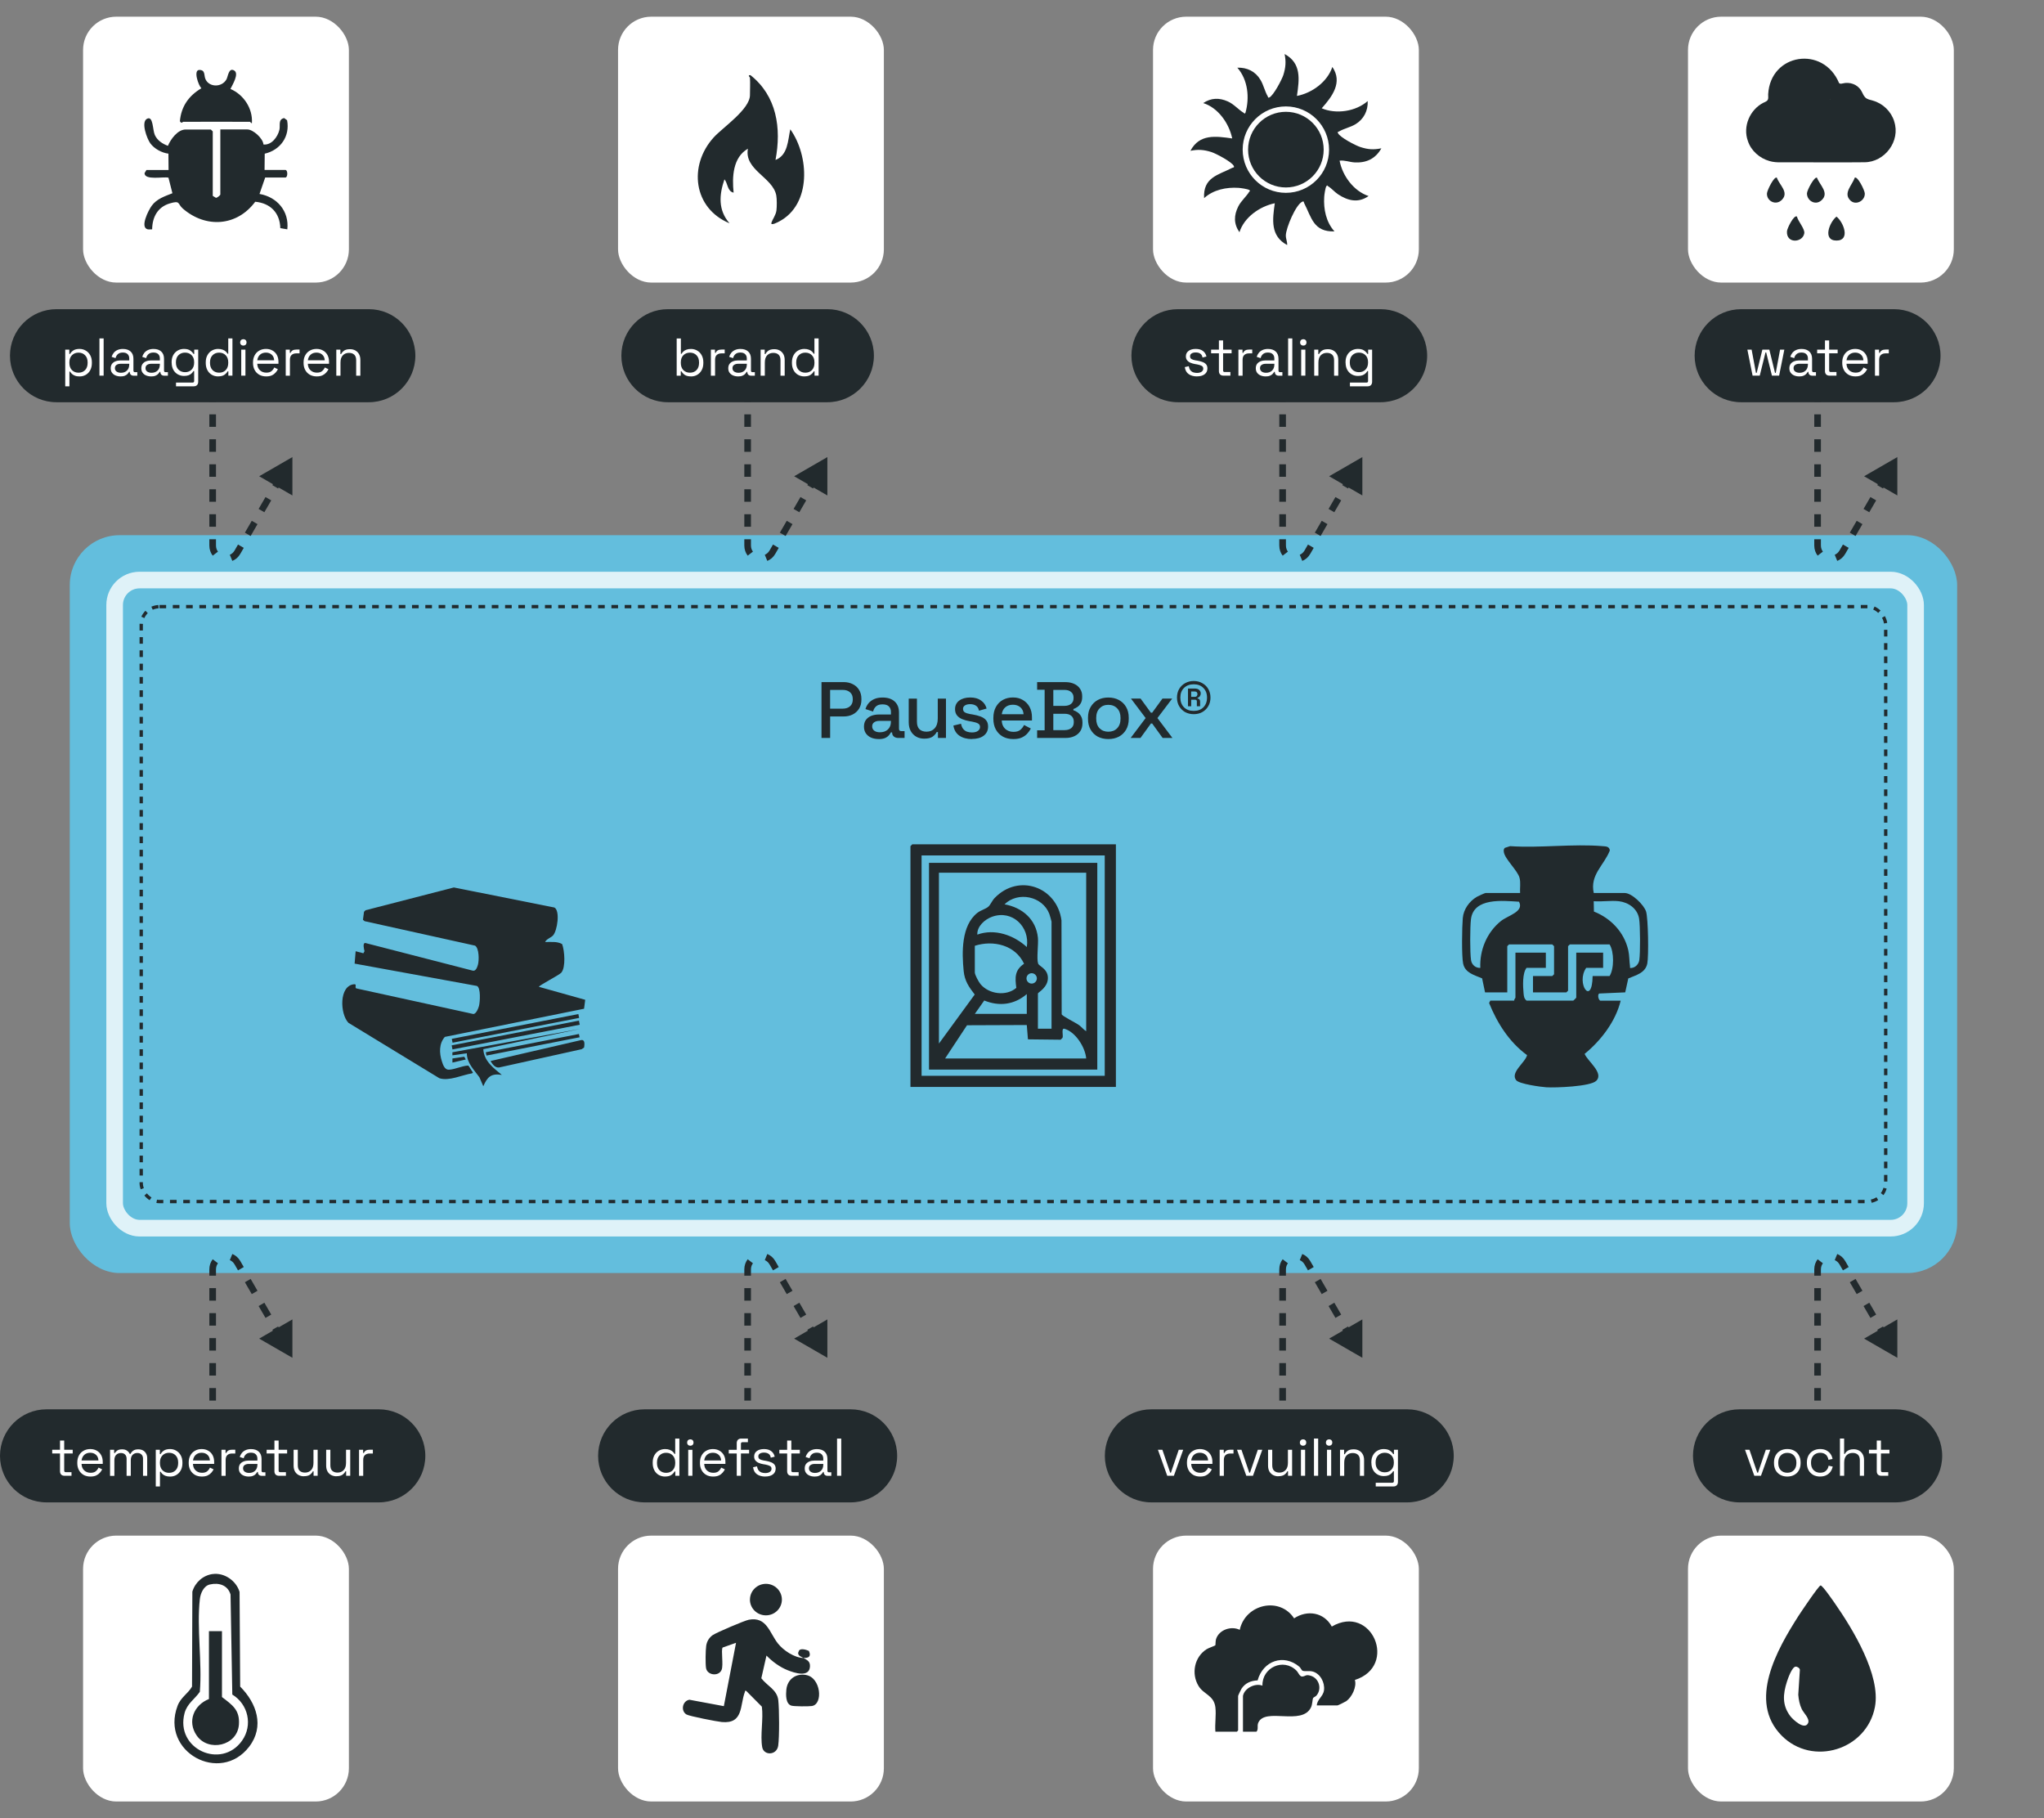
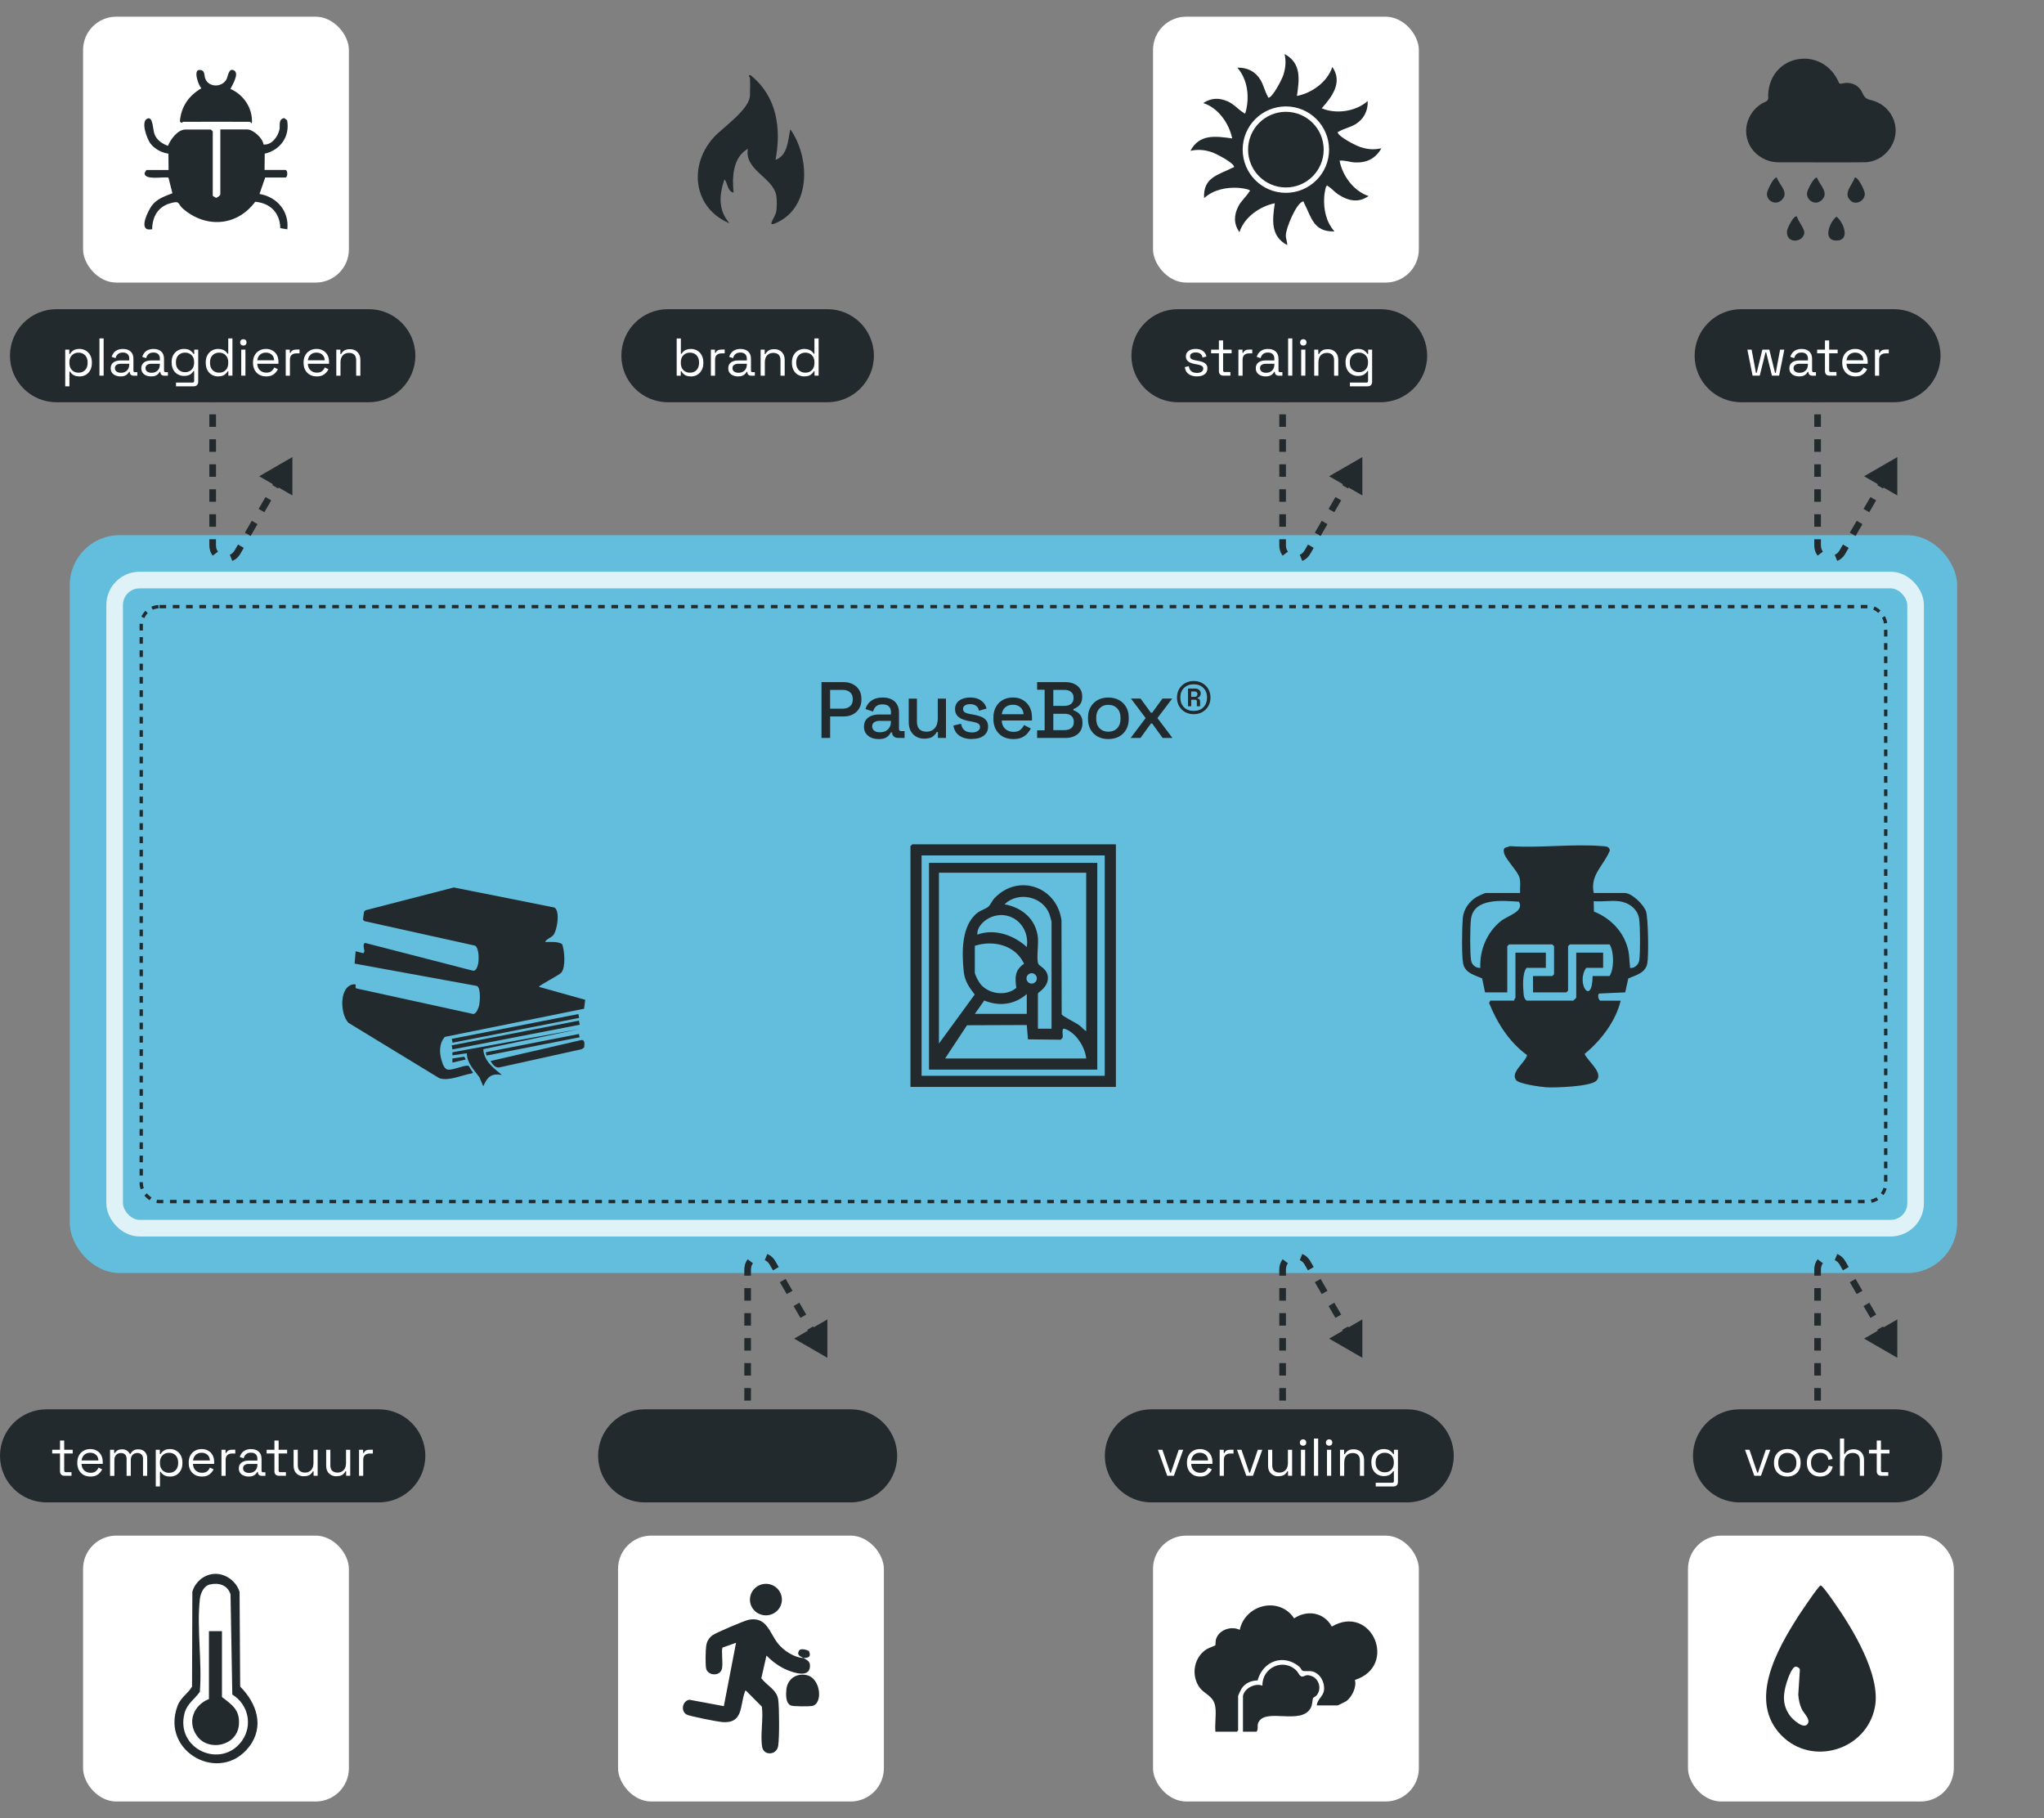
<svg xmlns="http://www.w3.org/2000/svg" viewBox="0 0 615.14 547.04">
  <rect x="0" y="0" width="615.14" height="547.04" fill="#808080" stroke="none" />
  <clipPath id="a">
    <path d="m274 254.02h61.83v73h-61.83z" />
  </clipPath>
  <clipPath id="b">
    <path d="m52.5 473.52h25v57h-25z" />
  </clipPath>
  <clipPath id="c">
    <path d="m205.5 476.52h41v51h-41z" />
  </clipPath>
  <clipPath id="d">
    <path d="m359.5 483.02h55v38h-55z" />
  </clipPath>
  <clipPath id="e">
    <path d="m531.5 477.02h33v50h-33z" />
  </clipPath>
-   <rect fill="#fff" height="80" rx="10" width="80" x="186" y="5.02" />
  <path d="m225.7 23.38c-.01-.17-.86-.8.15-.77 7.95 6.29 9.34 15.98 7.54 25.51 3.76-1.45 3.71-5.88 4.45-9.22 5.68 7.95 6.43 22.55-3.32 27.72-.31.17-2.68 1.45-2.36.41.35-1.13 1.31-2.25 1.51-3.72.14-1.09.15-3.45-.05-4.51-1.01-5.46-9.71-7.65-8.54-14.06-4.55 2.62-4.79 8.52-4.3 13.22-1.93-.38-1.74-2.88-2.76-4-1.61 4.71-1.93 9.25 1.53 13.22-10.89-4.49-12.45-17.35-4.77-25.83 2.7-2.98 10.92-8.46 10.92-12.75 0-1.7.11-3.56 0-5.22z" fill="#222a2d" />
  <rect fill="#fff" height="80" rx="10" width="80" x="347" y="5.02" />
  <path d="m390.33 28.86c4.51-.87 9.16-4.22 10.64-8.72 3.19 4.62-.08 8.95-3.2 12.44 4.31 1.85 10.28.97 13.84-2.18.12 2.92-1.18 5.46-3.67 6.97-1.55.94-3.44 1.28-4.98 2.2-.15.09-.5 0-.32.44.54 1.29 5.35 3.79 6.79 4.24 2.3.74 3.93.85 6.29.37-1.75 3.15-4.54 4.45-8.09 4.24-1.47-.08-2.95-.71-4.48-.52.84 4.53 4.24 9.16 8.72 10.64-3.1 2.2-6.26 1.42-9.21-.54-1.04-.69-1.95-1.8-2.98-2.41-.23-.14-.2-.45-.51 0-.31.44-.61 2.54-.65 3.2-.24 3.69.57 7.61 3.09 10.39-6.32.2-6.89-4.16-9.11-8.47-.12-.24-.06-.68-.51-.5-2.02.82-4.96 7.94-5.02 10.14-.03 1.03.47 1.93.4 2.93-5.11-2.71-4.42-7.67-3.72-12.57-4.5.93-9.21 4.19-10.64 8.72-1.76-2.53-1.7-5.09-.34-7.78.83-1.65 2.42-2.96 3.29-4.41.14-.23.45-.2 0-.51-.45-.3-2.54-.61-3.2-.65-3.69-.25-7.61.57-10.39 3.09-.33-6.27 4.22-6.92 8.47-9.11.21-.11.68-.05.5-.51-.49-1.23-5.42-3.82-6.79-4.25-2.26-.71-3.98-.83-6.29-.37 2.72-5.15 7.64-4.41 12.57-3.72-.93-4.5-4.19-9.21-8.72-10.64 2.39-1.6 4.82-1.64 7.41-.49 1.86.83 3.18 2.48 4.78 3.43.24.14.18.44.51 0 1.3-4.56.76-9.96-2.44-13.59 2.97-.09 5.44 1.12 6.97 3.67.93 1.54 1.31 3.48 2.2 4.98.09.15 0 .5.44.32 1.24-.51 3.81-5.4 4.25-6.79.7-2.26.83-3.98.37-6.29 5.11 2.77 4.43 7.61 3.72 12.56zm9.65 16.16c0-7.18-5.82-13-13-13s-13 5.82-13 13 5.82 13 13 13 13-5.82 13-13z" fill="#222a2d" />
  <path d="m386.99 56.4c6.28 0 11.37-5.09 11.37-11.38s-5.09-11.38-11.37-11.38-11.38 5.09-11.38 11.38 5.09 11.38 11.38 11.38z" fill="#222a2d" />
  <path d="m201 93.02h48c7.73 0 14 6.27 14 14 0 7.73-6.27 14-14 14h-48c-7.73 0-14-6.27-14-14 0-7.73 6.27-14 14-14z" fill="#222a2d" />
  <path d="m207.98 113.25c-.81 0-1.45-.15-1.9-.46s-.77-.66-.98-1.06h-.22v1.3h-1.23v-11.2h1.26v4.61h.22c.13-.25.31-.48.54-.69.23-.22.54-.4.91-.54.38-.15.85-.22 1.39-.22.68 0 1.3.17 1.86.5.57.32 1.01.78 1.34 1.39.33.6.5 1.31.5 2.14v.21c0 .83-.17 1.55-.51 2.16-.33.61-.78 1.07-1.34 1.39-.55.32-1.17.48-1.84.48zm-.34-1.12c.81 0 1.47-.26 1.97-.77.51-.52.77-1.25.77-2.18v-.14c0-.93-.26-1.65-.77-2.16-.5-.52-1.16-.78-1.97-.78s-1.46.26-1.98.78c-.51.51-.77 1.23-.77 2.16v.14c0 .93.26 1.65.77 2.18.52.51 1.18.77 1.98.77zm6.3.89v-7.82h1.23v.96h.22c.14-.34.35-.59.64-.75s.67-.24 1.14-.24h.93v1.15h-1.01c-.57 0-1.02.16-1.38.48-.34.31-.51.79-.51 1.46v4.77h-1.26zm8.16.23c-.54 0-1.04-.1-1.49-.29s-.8-.47-1.06-.83-.38-.81-.38-1.33.13-.97.38-1.31c.26-.35.61-.61 1.06-.78.45-.18.95-.27 1.5-.27h2.64v-.58c0-.56-.17-.99-.5-1.31-.32-.32-.8-.48-1.44-.48s-1.12.16-1.47.46-.59.7-.72 1.22l-1.18-.38c.13-.44.33-.83.61-1.18.28-.36.65-.65 1.1-.86.47-.22 1.03-.34 1.68-.34 1 0 1.78.26 2.34.78.56.51.83 1.24.83 2.18v3.54c0 .32.15.48.45.48h.72v1.07h-1.1c-.35 0-.64-.1-.85-.29-.21-.2-.32-.47-.32-.8v-.08h-.19c-.12.2-.28.42-.48.64-.19.21-.46.39-.8.53-.34.15-.78.22-1.33.22zm.15-1.09c.75 0 1.35-.22 1.81-.66.47-.45.7-1.07.7-1.87v-.18h-2.59c-.5 0-.92.11-1.25.34-.32.21-.48.54-.48.98s.17.78.5 1.02c.34.24.78.37 1.31.37zm6.66.86v-7.82h1.23v1.33h.22c.17-.37.46-.71.86-1.01.42-.31 1.02-.46 1.82-.46.59 0 1.11.12 1.57.37.47.25.84.61 1.12 1.09s.42 1.07.42 1.78v4.74h-1.26v-4.64c0-.78-.2-1.34-.59-1.7-.38-.35-.91-.53-1.57-.53-.76 0-1.38.24-1.86.74-.47.49-.7 1.22-.7 2.19v3.94h-1.26zm13.12.23c-.67 0-1.29-.16-1.86-.48s-1.01-.78-1.34-1.39-.5-1.33-.5-2.16v-.21c0-.83.17-1.55.5-2.14.33-.61.77-1.07 1.33-1.39.57-.33 1.19-.5 1.87-.5.54 0 1 .07 1.38.22.38.14.69.32.93.54.23.21.42.44.54.69h.22v-4.61h1.26v11.2h-1.23v-1.3h-.22c-.21.4-.54.75-.99 1.06s-1.08.46-1.89.46zm.34-1.12c.81 0 1.47-.26 1.97-.77.51-.52.77-1.25.77-2.18v-.14c0-.93-.26-1.65-.77-2.16-.5-.52-1.16-.78-1.97-.78s-1.46.26-1.98.78c-.51.51-.77 1.23-.77 2.16v.14c0 .93.26 1.65.77 2.18.52.51 1.18.77 1.98.77z" fill="#fff" />
  <path d="m194 424.02h62c7.73 0 14 6.27 14 14 0 7.73-6.27 14-14 14h-62c-7.73 0-14-6.27-14-14 0-7.73 6.27-14 14-14z" fill="#222a2d" />
-   <path d="m200.13 444.25c-.67 0-1.29-.16-1.86-.48s-1.01-.78-1.34-1.39-.5-1.33-.5-2.16v-.21c0-.83.17-1.55.5-2.14.33-.61.77-1.07 1.33-1.39.57-.33 1.19-.5 1.87-.5.54 0 1 .07 1.38.22.38.14.69.32.93.54.23.21.42.44.54.69h.22v-4.61h1.26v11.2h-1.23v-1.3h-.22c-.21.4-.54.75-.99 1.06s-1.08.46-1.89.46zm.34-1.12c.81 0 1.47-.26 1.97-.77.51-.52.77-1.25.77-2.18v-.14c0-.93-.26-1.65-.77-2.16-.5-.52-1.16-.78-1.97-.78s-1.46.26-1.98.78c-.51.51-.77 1.23-.77 2.16v.14c0 .93.26 1.65.77 2.18.52.51 1.18.77 1.98.77zm6.65.89v-7.82h1.26v7.82zm.64-9.04c-.28 0-.51-.09-.7-.27-.18-.18-.27-.41-.27-.69s.09-.52.27-.7c.19-.18.43-.27.7-.27s.51.09.69.27.27.42.27.7-.09.51-.27.69-.41.27-.69.27zm6.86 9.27c-.79 0-1.48-.16-2.08-.5s-1.06-.82-1.39-1.42c-.33-.61-.5-1.31-.5-2.11v-.19c0-.81.17-1.52.5-2.13s.79-1.08 1.38-1.41c.59-.34 1.26-.51 2.02-.51s1.39.16 1.95.48c.57.31 1.01.76 1.33 1.34s.48 1.28.48 2.06v.58h-6.38c.03.84.3 1.5.82 1.98.51.47 1.15.7 1.92.7.67 0 1.19-.16 1.55-.46.36-.31.64-.68.83-1.1l1.09.53c-.16.33-.38.66-.67.99-.28.33-.64.61-1.1.83-.45.22-1.02.34-1.73.34zm-2.69-4.85h5.09c-.04-.72-.29-1.29-.75-1.7-.45-.4-1.02-.61-1.73-.61s-1.3.2-1.76.61-.74.97-.85 1.7zm9.79 4.62v-6.72h-2.4v-1.1h2.4v-2c0-.43.12-.76.35-1.01.24-.25.59-.37 1.04-.37h1.97v1.09h-1.62c-.32 0-.48.16-.48.48v1.81h2.46v1.1h-2.46v6.72zm8.57.23c-.97 0-1.79-.22-2.46-.67-.66-.45-1.06-1.16-1.2-2.13l1.2-.27c.08.51.24.92.48 1.22.23.29.52.5.86.62.35.12.73.18 1.12.18.59 0 1.05-.12 1.39-.35s.51-.55.51-.94-.17-.69-.5-.85c-.32-.17-.76-.31-1.33-.42l-.66-.11c-.5-.08-.96-.22-1.38-.4s-.75-.43-.99-.74c-.25-.31-.37-.7-.37-1.17 0-.7.27-1.25.82-1.65s1.26-.59 2.16-.59 1.6.2 2.14.61c.55.4.91.96 1.07 1.68l-1.18.3c-.1-.57-.33-.96-.69-1.18-.36-.23-.81-.35-1.34-.35s-.96.1-1.26.3c-.31.19-.46.48-.46.86s.14.65.43.83c.3.17.69.3 1.18.38l.66.11c.55.1 1.05.23 1.49.4.45.16.8.4 1.06.7.27.31.4.72.4 1.22 0 .77-.29 1.36-.86 1.78s-1.33.62-2.29.62zm7.99-.23c-.45 0-.79-.12-1.04-.37-.23-.24-.35-.58-.35-1.01v-5.34h-2.35v-1.1h2.35v-2.78h1.26v2.78h2.56v1.1h-2.56v5.15c0 .32.15.48.46.48h1.74v1.09h-2.08zm6.83.23c-.54 0-1.04-.1-1.49-.29s-.8-.47-1.06-.83-.38-.8-.38-1.33.13-.97.38-1.31c.26-.35.61-.61 1.06-.78.45-.18.95-.27 1.5-.27h2.64v-.58c0-.55-.17-.99-.5-1.31-.32-.32-.8-.48-1.44-.48s-1.12.16-1.47.46-.59.7-.72 1.22l-1.18-.38c.13-.44.33-.83.61-1.18.28-.36.65-.65 1.1-.86.47-.22 1.03-.34 1.68-.34 1 0 1.78.26 2.34.78.55.51.83 1.24.83 2.18v3.54c0 .32.15.48.45.48h.72v1.07h-1.1c-.35 0-.64-.1-.85-.29-.21-.2-.32-.47-.32-.8v-.08h-.19c-.12.2-.28.42-.48.64-.19.21-.46.39-.8.53-.34.15-.78.22-1.33.22zm.15-1.09c.75 0 1.35-.22 1.81-.66.47-.45.7-1.07.7-1.87v-.18h-2.59c-.5 0-.92.11-1.25.34-.32.21-.48.54-.48.98s.17.78.5 1.02c.34.24.78.37 1.31.37zm6.65.86v-11.2h1.26v11.2z" fill="#fff" />
  <path d="m354.5 93.02h61c7.73 0 14 6.27 14 14 0 7.73-6.27 14-14 14h-61c-7.73 0-14-6.27-14-14 0-7.73 6.27-14 14-14z" fill="#222a2d" />
  <path d="m360.22 113.25c-.97 0-1.79-.22-2.46-.67-.66-.45-1.06-1.16-1.2-2.13l1.2-.27c.09.51.25.92.48 1.22.23.29.52.5.86.62.35.12.73.18 1.12.18.59 0 1.05-.12 1.39-.35.34-.24.51-.55.51-.94s-.17-.69-.5-.85c-.32-.17-.76-.31-1.33-.42l-.66-.11c-.5-.09-.96-.22-1.38-.4s-.75-.43-.99-.74c-.25-.31-.37-.7-.37-1.17 0-.7.27-1.25.82-1.65.54-.4 1.26-.59 2.16-.59s1.6.2 2.14.61c.55.4.91.96 1.07 1.68l-1.18.3c-.1-.57-.33-.96-.69-1.18-.36-.24-.81-.35-1.34-.35s-.95.1-1.26.3c-.31.19-.46.48-.46.86s.14.65.43.83c.3.17.69.3 1.18.38l.66.11c.55.1 1.05.23 1.49.4.45.16.8.39 1.06.7.27.31.4.71.4 1.22 0 .77-.29 1.36-.86 1.78s-1.33.62-2.29.62zm8-.23c-.45 0-.8-.12-1.04-.37-.23-.25-.35-.58-.35-1.01v-5.34h-2.35v-1.1h2.35v-2.78h1.26v2.78h2.56v1.1h-2.56v5.15c0 .32.15.48.46.48h1.74v1.09h-2.08zm4.48 0v-7.82h1.23v.96h.22c.14-.34.35-.59.64-.75s.67-.24 1.14-.24h.93v1.15h-1.01c-.56 0-1.02.16-1.38.48-.34.31-.51.79-.51 1.46v4.77h-1.26zm8.16.23c-.54 0-1.04-.1-1.49-.29s-.8-.47-1.06-.83-.38-.81-.38-1.33.13-.97.38-1.31c.26-.35.61-.61 1.06-.78.45-.18.95-.27 1.5-.27h2.64v-.58c0-.56-.17-.99-.5-1.31-.32-.32-.8-.48-1.44-.48s-1.12.16-1.47.46-.59.7-.72 1.22l-1.18-.38c.13-.44.33-.83.61-1.18.28-.36.65-.65 1.1-.86.47-.22 1.03-.34 1.68-.34 1 0 1.78.26 2.34.78.55.51.83 1.24.83 2.18v3.54c0 .32.15.48.45.48h.72v1.07h-1.1c-.35 0-.64-.1-.85-.29-.21-.2-.32-.47-.32-.8v-.08h-.19c-.12.2-.28.42-.48.64-.19.21-.46.39-.8.53-.34.15-.78.22-1.33.22zm.15-1.09c.75 0 1.35-.22 1.81-.66.47-.45.7-1.07.7-1.87v-.18h-2.59c-.5 0-.92.11-1.25.34-.32.21-.48.54-.48.98s.17.78.5 1.02c.34.24.78.37 1.31.37zm6.65.86v-11.2h1.26v11.2zm3.93 0v-7.82h1.26v7.82zm.64-9.04c-.28 0-.51-.09-.7-.27-.18-.18-.27-.41-.27-.69s.09-.52.27-.7c.19-.18.43-.27.7-.27s.51.09.69.27.27.42.27.7-.09.51-.27.69-.41.27-.69.27zm3.28 9.04v-7.82h1.23v1.33h.22c.17-.37.46-.71.86-1.01.42-.31 1.02-.46 1.82-.46.59 0 1.11.12 1.57.37.47.25.84.61 1.12 1.09s.42 1.07.42 1.78v4.74h-1.26v-4.64c0-.78-.2-1.34-.59-1.7-.38-.35-.91-.53-1.57-.53-.76 0-1.38.24-1.86.74-.47.49-.7 1.22-.7 2.19v3.94h-1.26zm9.43-3.87v-.22c0-.82.17-1.53.5-2.11.33-.59.78-1.04 1.34-1.36.57-.32 1.18-.48 1.86-.48.82 0 1.45.16 1.89.48.45.31.78.66.99 1.04h.22v-1.3h1.2v9.65c0 .43-.12.76-.35 1.01-.23.24-.58.37-1.02.37h-5.31v-1.12h4.98c.32 0 .48-.16.48-.48v-2.98h-.22c-.13.24-.31.46-.54.69-.23.22-.54.41-.91.56-.37.14-.84.21-1.39.21-.67 0-1.29-.16-1.86-.48s-1.01-.77-1.34-1.36c-.33-.6-.5-1.3-.5-2.11zm4.03 2.83c.81 0 1.47-.26 1.97-.77.51-.51.77-1.22.77-2.11v-.13c0-.91-.26-1.61-.77-2.11-.5-.51-1.16-.77-1.97-.77s-1.46.26-1.98.77c-.51.5-.77 1.21-.77 2.11v.13c0 .9.26 1.6.77 2.11.52.51 1.18.77 1.98.77z" fill="#fff" />
  <path d="m346.5 424.02h77c7.73 0 14 6.27 14 14 0 7.73-6.27 14-14 14h-77c-7.73 0-14-6.27-14-14 0-7.73 6.27-14 14-14z" fill="#222a2d" />
  <path d="m351.28 444.02-2.8-7.82h1.34l2.35 6.88h.22l2.35-6.88h1.34l-2.8 7.82h-2.02zm9.9.23c-.79 0-1.48-.16-2.08-.5s-1.06-.82-1.39-1.42c-.33-.61-.5-1.31-.5-2.11v-.19c0-.81.17-1.52.5-2.13s.79-1.08 1.38-1.41c.59-.34 1.26-.51 2.02-.51s1.39.16 1.95.48c.57.31 1.01.76 1.33 1.34.32.59.48 1.28.48 2.06v.58h-6.38c.03.84.3 1.5.82 1.98.51.47 1.15.7 1.92.7.67 0 1.19-.16 1.55-.46.36-.31.64-.68.83-1.1l1.09.53c-.16.33-.38.66-.67.99-.28.33-.65.61-1.1.83s-1.02.34-1.73.34zm-2.69-4.85h5.09c-.04-.72-.29-1.29-.75-1.7-.45-.4-1.02-.61-1.73-.61s-1.3.2-1.76.61-.74.97-.85 1.7zm8.57 4.62v-7.82h1.23v.96h.22c.14-.34.35-.59.64-.75s.67-.24 1.14-.24h.93v1.15h-1.01c-.57 0-1.02.16-1.38.48-.34.31-.51.79-.51 1.46v4.77h-1.26zm8.02 0-2.8-7.82h1.34l2.35 6.88h.22l2.35-6.88h1.34l-2.8 7.82h-2.02zm9.63.15c-.57 0-1.09-.12-1.57-.37-.47-.24-.84-.61-1.12-1.09-.27-.49-.4-1.08-.4-1.78v-4.74h1.26v4.64c0 .78.19 1.34.58 1.7.39.35.92.53 1.58.53.75 0 1.36-.24 1.84-.74.48-.49.72-1.22.72-2.19v-3.94h1.26v7.82h-1.23v-1.33h-.22c-.17.37-.46.72-.88 1.02s-1.02.45-1.82.45zm6.81-.15v-7.82h1.26v7.82zm.64-9.04c-.28 0-.51-.09-.7-.27-.18-.18-.27-.41-.27-.69s.09-.52.27-.7c.19-.18.43-.27.7-.27s.51.09.69.27.27.42.27.7-.09.51-.27.69-.41.27-.69.27zm3.28 9.04v-11.2h1.26v11.2zm3.92 0v-7.82h1.26v7.82zm.64-9.04c-.28 0-.51-.09-.7-.27-.18-.18-.27-.41-.27-.69s.09-.52.27-.7c.19-.18.43-.27.7-.27s.51.09.69.27.27.42.27.7-.09.51-.27.69-.41.27-.69.27zm3.28 9.04v-7.82h1.23v1.33h.22c.17-.37.46-.71.86-1.01.42-.31 1.02-.46 1.82-.46.59 0 1.11.12 1.57.37.47.24.84.61 1.12 1.09s.42 1.07.42 1.78v4.74h-1.26v-4.64c0-.78-.2-1.34-.59-1.7-.38-.35-.91-.53-1.57-.53-.76 0-1.38.24-1.86.74-.47.49-.7 1.22-.7 2.19v3.94h-1.26zm9.43-3.87v-.22c0-.82.17-1.52.5-2.11s.78-1.04 1.34-1.36c.57-.32 1.18-.48 1.86-.48.82 0 1.45.16 1.89.48.45.31.78.66.99 1.04h.22v-1.3h1.2v9.65c0 .43-.12.76-.35 1.01-.24.25-.58.37-1.02.37h-5.31v-1.12h4.98c.32 0 .48-.16.48-.48v-2.98h-.22c-.13.23-.31.46-.54.69-.23.22-.54.41-.91.56-.37.14-.84.21-1.39.21-.67 0-1.29-.16-1.86-.48s-1.01-.77-1.34-1.36c-.33-.6-.5-1.3-.5-2.11zm4.03 2.83c.81 0 1.47-.26 1.97-.77.51-.51.77-1.22.77-2.11v-.13c0-.91-.26-1.61-.77-2.11-.5-.51-1.16-.77-1.97-.77s-1.46.26-1.98.77c-.51.5-.77 1.2-.77 2.11v.13c0 .9.26 1.6.77 2.11.52.51 1.18.77 1.98.77z" fill="#fff" />
  <path d="m524 93.02h46c7.73 0 14 6.27 14 14 0 7.73-6.27 14-14 14h-46c-7.73 0-14-6.27-14-14 0-7.73 6.27-14 14-14z" fill="#222a2d" />
  <path d="m527.44 113.02-1.57-7.82h1.28l1.3 6.98h.22l1.71-6.98h2.1l1.71 6.98h.22l1.3-6.98h1.28l-1.57 7.82h-2.16l-1.73-6.98h-.21l-1.73 6.98h-2.16zm14 .23c-.54 0-1.04-.1-1.49-.29s-.8-.47-1.06-.83-.38-.81-.38-1.33.13-.97.38-1.31c.26-.35.61-.61 1.06-.78.45-.18.95-.27 1.5-.27h2.64v-.58c0-.56-.16-.99-.5-1.31-.32-.32-.8-.48-1.44-.48s-1.12.16-1.47.46-.59.7-.72 1.22l-1.18-.38c.13-.44.33-.83.61-1.18.28-.36.65-.65 1.1-.86.47-.22 1.03-.34 1.68-.34 1 0 1.78.26 2.34.78.55.51.83 1.24.83 2.18v3.54c0 .32.15.48.45.48h.72v1.07h-1.1c-.35 0-.64-.1-.85-.29-.21-.2-.32-.47-.32-.8v-.08h-.19c-.12.2-.28.42-.48.64-.19.21-.46.39-.8.53-.34.15-.78.22-1.33.22zm.14-1.09c.75 0 1.35-.22 1.81-.66.47-.45.7-1.07.7-1.87v-.18h-2.59c-.5 0-.92.11-1.25.34-.32.21-.48.54-.48.98s.16.78.5 1.02.78.37 1.31.37zm9.03.86c-.45 0-.79-.12-1.04-.37-.23-.25-.35-.58-.35-1.01v-5.34h-2.35v-1.1h2.35v-2.78h1.26v2.78h2.56v1.1h-2.56v5.15c0 .32.15.48.46.48h1.74v1.09h-2.08zm7.78.23c-.79 0-1.48-.16-2.08-.5s-1.06-.82-1.39-1.42c-.33-.61-.5-1.31-.5-2.11v-.19c0-.81.16-1.52.5-2.13.33-.61.79-1.08 1.38-1.41.59-.34 1.26-.51 2.02-.51s1.39.16 1.95.48c.57.31 1.01.76 1.33 1.34s.48 1.27.48 2.06v.58h-6.38c.03.84.3 1.5.82 1.98.51.47 1.15.7 1.92.7.67 0 1.19-.15 1.55-.46s.64-.68.83-1.1l1.09.53c-.16.33-.38.66-.67.99-.28.33-.65.61-1.1.83s-1.02.34-1.73.34zm-2.69-4.85h5.09c-.04-.73-.29-1.29-.75-1.7-.45-.4-1.02-.61-1.73-.61s-1.3.2-1.76.61-.74.97-.85 1.7zm8.57 4.62v-7.82h1.23v.96h.22c.14-.34.35-.59.64-.75s.67-.24 1.14-.24h.93v1.15h-1.01c-.57 0-1.02.16-1.38.48-.34.31-.51.79-.51 1.46v4.77h-1.26z" fill="#fff" />
  <path d="m523.5 424.02h47c7.73 0 14 6.27 14 14 0 7.73-6.27 14-14 14h-47c-7.73 0-14-6.27-14-14 0-7.73 6.27-14 14-14z" fill="#222a2d" />
  <path d="m527.96 444.02-2.8-7.82h1.34l2.35 6.88h.22l2.35-6.88h1.34l-2.8 7.82h-2.02zm9.93.23c-.79 0-1.49-.16-2.1-.5-.6-.33-1.07-.8-1.41-1.39-.33-.61-.5-1.32-.5-2.14v-.21c0-.81.17-1.52.5-2.13.34-.61.81-1.08 1.41-1.41.61-.33 1.31-.5 2.1-.5s1.48.16 2.08.5c.61.33 1.08.8 1.41 1.41.34.61.51 1.32.51 2.13v.21c0 .82-.17 1.54-.51 2.14-.33.6-.8 1.06-1.41 1.39-.6.33-1.29.5-2.08.5zm0-1.14c.83 0 1.49-.26 1.98-.78.5-.53.75-1.25.75-2.14v-.14c0-.9-.25-1.6-.75-2.13-.49-.53-1.15-.8-1.98-.8s-1.48.27-1.98.8c-.5.52-.75 1.23-.75 2.13v.14c0 .9.25 1.61.75 2.14.5.52 1.16.78 1.98.78zm9.87 1.14c-.76 0-1.44-.16-2.05-.48-.6-.33-1.07-.8-1.42-1.41-.34-.61-.51-1.33-.51-2.16v-.18c0-.84.17-1.56.51-2.16.35-.61.83-1.07 1.42-1.39.61-.33 1.29-.5 2.05-.5s1.38.14 1.9.42c.53.28.95.65 1.25 1.1.31.46.51.95.59 1.47l-1.23.26c-.05-.38-.18-.74-.38-1.06-.19-.32-.46-.58-.82-.77-.35-.19-.78-.29-1.3-.29s-.99.12-1.41.35c-.41.23-.73.57-.98 1.01-.23.44-.35.96-.35 1.57v.14c0 .61.12 1.13.35 1.57.24.44.57.77.98 1.01.42.23.89.35 1.41.35.78 0 1.37-.2 1.78-.61.42-.4.67-.91.77-1.5l1.25.27c-.12.51-.33 1-.64 1.46s-.73.83-1.26 1.1c-.52.28-1.16.42-1.9.42zm5.97-.23v-11.2h1.26v4.62h.22c.11-.23.27-.45.48-.66.22-.21.51-.39.85-.53.35-.14.79-.21 1.33-.21.59 0 1.11.13 1.57.38.47.24.84.61 1.12 1.09.28.47.42 1.06.42 1.76v4.74h-1.26v-4.64c0-.78-.2-1.34-.59-1.7-.38-.35-.91-.53-1.57-.53-.76 0-1.38.24-1.86.74-.47.49-.7 1.22-.7 2.19v3.94h-1.26zm12.47 0c-.45 0-.79-.12-1.04-.37-.23-.24-.35-.58-.35-1.01v-5.34h-2.35v-1.1h2.35v-2.78h1.26v2.78h2.56v1.1h-2.56v5.15c0 .32.15.48.46.48h1.74v1.09h-2.08z" fill="#fff" />
  <path d="m17 93.02h94c7.73 0 14 6.27 14 14 0 7.73-6.27 14-14 14h-94c-7.73 0-14-6.27-14-14 0-7.73 6.27-14 14-14z" fill="#222a2d" />
  <path d="m19.63 116.22v-11.02h1.23v1.3h.22c.2-.4.53-.75.98-1.06.46-.31 1.09-.46 1.9-.46.67 0 1.28.17 1.84.5.57.32 1.01.78 1.34 1.38.34.6.51 1.32.51 2.16v.21c0 .83-.17 1.55-.5 2.16s-.78 1.07-1.34 1.39-1.17.48-1.86.48c-.54 0-1.01-.07-1.39-.22-.37-.14-.68-.32-.91-.54-.24-.22-.42-.45-.54-.69h-.22v4.43h-1.26zm4-4.09c.81 0 1.47-.26 1.97-.77.51-.52.77-1.25.77-2.18v-.14c0-.93-.26-1.65-.77-2.16-.5-.52-1.16-.78-1.97-.78s-1.46.26-1.98.78c-.51.51-.77 1.23-.77 2.16v.14c0 .93.26 1.65.77 2.18.52.51 1.18.77 1.98.77zm6.3.89v-11.2h1.26v11.2zm6.32.23c-.54 0-1.04-.1-1.49-.29s-.8-.47-1.06-.83-.38-.81-.38-1.33.13-.97.38-1.31c.26-.35.61-.61 1.06-.78.45-.18.95-.27 1.5-.27h2.64v-.58c0-.56-.17-.99-.5-1.31-.32-.32-.8-.48-1.44-.48s-1.12.16-1.47.46-.59.7-.72 1.22l-1.18-.38c.13-.44.33-.83.61-1.18.28-.36.65-.65 1.1-.86.47-.22 1.03-.34 1.68-.34 1 0 1.78.26 2.34.78.56.51.83 1.24.83 2.18v3.54c0 .32.15.48.45.48h.72v1.07h-1.1c-.35 0-.63-.1-.85-.29-.21-.2-.32-.47-.32-.8v-.08h-.19c-.12.2-.28.42-.48.64-.19.21-.46.39-.8.53-.34.15-.78.22-1.33.22zm.14-1.09c.75 0 1.35-.22 1.81-.66.47-.45.7-1.07.7-1.87v-.18h-2.59c-.5 0-.92.11-1.25.34-.32.21-.48.54-.48.98s.17.78.5 1.02c.34.24.78.37 1.31.37zm9.07 1.09c-.54 0-1.04-.1-1.49-.29s-.8-.47-1.06-.83-.38-.81-.38-1.33.13-.97.38-1.31c.26-.35.61-.61 1.06-.78.45-.18.95-.27 1.5-.27h2.64v-.58c0-.56-.17-.99-.5-1.31-.32-.32-.8-.48-1.44-.48s-1.12.16-1.47.46-.59.7-.72 1.22l-1.18-.38c.13-.44.33-.83.61-1.18.28-.36.65-.65 1.1-.86.47-.22 1.03-.34 1.68-.34 1 0 1.78.26 2.34.78.55.51.83 1.24.83 2.18v3.54c0 .32.15.48.45.48h.72v1.07h-1.1c-.35 0-.64-.1-.85-.29-.21-.2-.32-.47-.32-.8v-.08h-.19c-.12.2-.28.42-.48.64-.19.21-.46.39-.8.53-.34.15-.78.22-1.33.22zm.14-1.09c.75 0 1.35-.22 1.81-.66.47-.45.7-1.07.7-1.87v-.18h-2.59c-.5 0-.92.11-1.25.34-.32.21-.48.54-.48.98s.17.78.5 1.02c.34.24.78.37 1.31.37zm6.05-3.01v-.22c0-.82.17-1.53.5-2.11.33-.59.78-1.04 1.34-1.36.57-.32 1.18-.48 1.86-.48.82 0 1.45.16 1.89.48.45.31.78.66.99 1.04h.22v-1.3h1.2v9.65c0 .43-.12.76-.35 1.01s-.58.37-1.02.37h-5.31v-1.12h4.98c.32 0 .48-.16.48-.48v-2.98h-.22c-.13.24-.31.46-.54.69s-.54.41-.91.56c-.37.14-.84.21-1.39.21-.67 0-1.29-.16-1.86-.48s-1.01-.77-1.34-1.36c-.33-.6-.5-1.3-.5-2.11zm4.04 2.83c.81 0 1.47-.26 1.97-.77.51-.51.77-1.22.77-2.11v-.13c0-.91-.26-1.61-.77-2.11-.5-.51-1.16-.77-1.97-.77s-1.46.26-1.98.77c-.51.5-.77 1.21-.77 2.11v.13c0 .9.26 1.6.77 2.11.52.51 1.18.77 1.98.77zm9.93 1.27c-.67 0-1.29-.16-1.86-.48s-1.01-.78-1.34-1.39-.5-1.33-.5-2.16v-.21c0-.83.16-1.55.5-2.14.33-.61.77-1.07 1.33-1.39.57-.33 1.19-.5 1.87-.5.54 0 1 .07 1.38.22.38.14.69.32.93.54.23.21.42.44.54.69h.22v-4.61h1.26v11.2h-1.23v-1.3h-.22c-.21.4-.54.75-.99 1.06s-1.08.46-1.89.46zm.33-1.12c.81 0 1.47-.26 1.97-.77.51-.52.77-1.25.77-2.18v-.14c0-.93-.26-1.65-.77-2.16-.5-.52-1.16-.78-1.97-.78s-1.46.26-1.98.78c-.51.51-.77 1.23-.77 2.16v.14c0 .93.26 1.65.77 2.18.52.51 1.18.77 1.98.77zm6.65.89v-7.82h1.26v7.82zm.64-9.04c-.28 0-.51-.09-.7-.27-.18-.18-.27-.41-.27-.69s.09-.52.27-.7c.19-.18.43-.27.7-.27s.51.09.69.27.27.42.27.7-.09.51-.27.69-.41.27-.69.27zm6.87 9.27c-.79 0-1.48-.16-2.08-.5s-1.06-.82-1.39-1.42c-.33-.61-.5-1.31-.5-2.11v-.19c0-.81.17-1.52.5-2.13s.79-1.08 1.38-1.41c.59-.34 1.26-.51 2.02-.51s1.39.16 1.95.48c.57.31 1.01.76 1.33 1.34.32.59.48 1.27.48 2.06v.58h-6.38c.03.84.3 1.5.82 1.98.51.47 1.15.7 1.92.7.67 0 1.19-.15 1.55-.46s.64-.68.83-1.1l1.09.53c-.16.33-.38.66-.67.99-.28.33-.64.61-1.1.83-.45.22-1.02.34-1.73.34zm-2.69-4.85h5.09c-.04-.73-.29-1.29-.75-1.7-.45-.4-1.02-.61-1.73-.61s-1.3.2-1.76.61-.74.97-.85 1.7zm8.57 4.62v-7.82h1.23v.96h.22c.14-.34.35-.59.64-.75s.67-.24 1.14-.24h.93v1.15h-1.01c-.57 0-1.02.16-1.38.48-.34.31-.51.79-.51 1.46v4.77h-1.26zm9.34.23c-.79 0-1.48-.16-2.08-.5s-1.06-.82-1.39-1.42c-.33-.61-.5-1.31-.5-2.11v-.19c0-.81.16-1.52.5-2.13.33-.61.79-1.08 1.38-1.41.59-.34 1.26-.51 2.02-.51s1.39.16 1.95.48c.57.31 1.01.76 1.33 1.34.32.59.48 1.27.48 2.06v.58h-6.38c.03.84.3 1.5.82 1.98.51.47 1.15.7 1.92.7.67 0 1.19-.15 1.55-.46s.64-.68.83-1.1l1.09.53c-.16.33-.38.66-.67.99-.28.33-.65.61-1.1.83s-1.02.34-1.73.34zm-2.69-4.85h5.09c-.04-.73-.29-1.29-.75-1.7-.45-.4-1.02-.61-1.73-.61s-1.3.2-1.76.61-.74.97-.85 1.7zm8.57 4.62v-7.82h1.23v1.33h.22c.17-.37.46-.71.86-1.01.42-.31 1.02-.46 1.82-.46.59 0 1.11.12 1.57.37.47.25.84.61 1.12 1.09s.42 1.07.42 1.78v4.74h-1.26v-4.64c0-.78-.2-1.34-.59-1.7-.38-.35-.91-.53-1.57-.53-.76 0-1.38.24-1.86.74-.47.49-.7 1.22-.7 2.19v3.94h-1.26z" fill="#fff" />
  <path d="m14 424.02h100c7.73 0 14 6.27 14 14 0 7.73-6.27 14-14 14h-100c-7.73 0-14-6.27-14-14 0-7.73 6.27-14 14-14z" fill="#222a2d" />
  <path d="m19.45 444.02c-.45 0-.79-.12-1.04-.37-.23-.24-.35-.58-.35-1.01v-5.34h-2.35v-1.1h2.35v-2.78h1.26v2.78h2.56v1.1h-2.56v5.15c0 .32.15.48.46.48h1.74v1.09h-2.08zm7.78.23c-.79 0-1.48-.16-2.08-.5s-1.06-.82-1.39-1.42c-.33-.61-.5-1.31-.5-2.11v-.19c0-.81.17-1.52.5-2.13s.79-1.08 1.38-1.41c.59-.34 1.26-.51 2.02-.51s1.39.16 1.95.48c.57.31 1.01.76 1.33 1.34s.48 1.28.48 2.06v.58h-6.38c.03.84.3 1.5.82 1.98.51.47 1.15.7 1.92.7.67 0 1.19-.16 1.55-.46.36-.31.64-.68.83-1.1l1.09.53c-.16.33-.38.66-.67.99-.28.33-.65.61-1.1.83s-1.02.34-1.73.34zm-2.69-4.85h5.09c-.04-.72-.29-1.29-.75-1.7-.45-.4-1.02-.61-1.73-.61s-1.3.2-1.76.61-.74.97-.85 1.7zm8.58 4.62v-7.82h1.23v.98h.22c.15-.28.4-.53.74-.77.34-.23.82-.35 1.44-.35s1.1.13 1.47.4c.38.27.66.59.83.98h.22c.18-.38.45-.71.82-.98s.89-.4 1.55-.4c.52 0 .98.11 1.38.32.39.21.7.52.93.93.24.39.35.87.35 1.42v5.3h-1.26v-5.18c0-.52-.15-.93-.46-1.23-.3-.31-.72-.46-1.26-.46-.58 0-1.05.19-1.42.56-.36.37-.54.91-.54 1.62v4.7h-1.26v-5.18c0-.52-.16-.93-.46-1.23-.3-.31-.72-.46-1.26-.46-.58 0-1.05.19-1.42.56-.36.37-.54.91-.54 1.62v4.7h-1.26zm13.76 3.2v-11.02h1.23v1.3h.22c.2-.39.53-.75.98-1.06.46-.31 1.09-.46 1.9-.46.67 0 1.29.16 1.84.5.56.32 1.01.78 1.34 1.38.34.6.51 1.32.51 2.16v.21c0 .83-.17 1.55-.5 2.16s-.78 1.07-1.34 1.39c-.55.32-1.17.48-1.86.48-.54 0-1.01-.08-1.39-.22-.37-.14-.68-.32-.91-.54-.24-.22-.42-.45-.54-.69h-.22v4.43h-1.26zm4-4.09c.81 0 1.47-.26 1.97-.77.51-.52.77-1.25.77-2.18v-.14c0-.93-.26-1.65-.77-2.16-.5-.52-1.16-.78-1.97-.78s-1.46.26-1.98.78c-.51.51-.77 1.23-.77 2.16v.14c0 .93.26 1.65.77 2.18.52.51 1.18.77 1.98.77zm9.88 1.12c-.79 0-1.48-.16-2.08-.5s-1.06-.82-1.39-1.42c-.33-.61-.5-1.31-.5-2.11v-.19c0-.81.16-1.52.5-2.13.33-.61.79-1.08 1.38-1.41.59-.34 1.26-.51 2.02-.51s1.39.16 1.95.48c.57.31 1.01.76 1.33 1.34.32.59.48 1.28.48 2.06v.58h-6.38c.03.84.3 1.5.82 1.98.51.47 1.15.7 1.92.7.67 0 1.19-.16 1.55-.46.36-.31.64-.68.83-1.1l1.09.53c-.16.33-.38.66-.67.99-.28.33-.65.61-1.1.83s-1.02.34-1.73.34zm-2.68-4.85h5.09c-.04-.72-.29-1.29-.75-1.7-.45-.4-1.02-.61-1.73-.61s-1.3.2-1.76.61-.74.97-.85 1.7zm8.57 4.62v-7.82h1.23v.96h.22c.14-.34.35-.59.64-.75s.67-.24 1.14-.24h.93v1.15h-1.01c-.57 0-1.02.16-1.38.48-.34.31-.51.79-.51 1.46v4.77h-1.26zm8.16.23c-.54 0-1.04-.1-1.49-.29s-.8-.47-1.06-.83-.38-.8-.38-1.33.13-.97.38-1.31c.26-.35.61-.61 1.06-.78.45-.18.95-.27 1.5-.27h2.64v-.58c0-.55-.17-.99-.5-1.31-.32-.32-.8-.48-1.44-.48s-1.12.16-1.47.46-.59.7-.72 1.22l-1.18-.38c.13-.44.33-.83.61-1.18.28-.36.64-.65 1.1-.86.47-.22 1.03-.34 1.68-.34 1 0 1.78.26 2.34.78.55.51.83 1.24.83 2.18v3.54c0 .32.15.48.45.48h.72v1.07h-1.1c-.35 0-.63-.1-.85-.29-.21-.2-.32-.47-.32-.8v-.08h-.19c-.12.2-.28.42-.48.64-.19.21-.46.39-.8.53-.34.15-.78.22-1.33.22zm.15-1.09c.75 0 1.35-.22 1.81-.66.47-.45.7-1.07.7-1.87v-.18h-2.59c-.5 0-.92.11-1.25.34-.32.21-.48.54-.48.98s.17.78.5 1.02c.34.24.78.37 1.31.37zm9.02.86c-.45 0-.79-.12-1.04-.37-.23-.24-.35-.58-.35-1.01v-5.34h-2.35v-1.1h2.35v-2.78h1.26v2.78h2.56v1.1h-2.56v5.15c0 .32.15.48.46.48h1.74v1.09h-2.08zm7.47.15c-.57 0-1.09-.12-1.57-.37-.47-.24-.84-.61-1.12-1.09-.27-.49-.4-1.08-.4-1.78v-4.74h1.26v4.64c0 .78.19 1.34.58 1.7.39.35.92.53 1.58.53.75 0 1.36-.24 1.84-.74.48-.49.72-1.22.72-2.19v-3.94h1.26v7.82h-1.23v-1.33h-.22c-.17.37-.46.72-.88 1.02s-1.02.45-1.82.45zm9.8 0c-.57 0-1.09-.12-1.57-.37-.47-.24-.84-.61-1.12-1.09-.27-.49-.4-1.08-.4-1.78v-4.74h1.26v4.64c0 .78.19 1.34.58 1.7.39.35.92.53 1.58.53.75 0 1.36-.24 1.84-.74.48-.49.72-1.22.72-2.19v-3.94h1.26v7.82h-1.23v-1.33h-.22c-.17.37-.46.72-.88 1.02s-1.02.45-1.82.45zm6.8-.15v-7.82h1.23v.96h.22c.14-.34.35-.59.64-.75s.67-.24 1.14-.24h.93v1.15h-1.01c-.57 0-1.02.16-1.38.48-.34.31-.51.79-.51 1.46v4.77h-1.26z" fill="#fff" />
-   <rect fill="#fff" height="80" rx="10" width="80" x="508" y="5.02" />
  <path d="m534.75 53.47c.71 2.16 3.72 4.34 1.54 6.62-1.79 1.87-4.62.45-4.53-1.87.03-.91 2.18-5.32 3-4.75zm9.05 4.72c0 2.22 2.54 3.73 4.37 2.08 2.48-2.23-.56-4.62-1.34-6.79-.76-.52-3.03 3.78-3.03 4.71zm13.02 2.09c1.68 1.66 4.48.15 4.39-2.08-.04-.96-2.19-5.32-3.04-4.73-.69 2.15-3.55 4.63-1.34 6.8zm-19.03 9.27c-.3 3.86 4.77 3.52 5.21.62.2-1.31-1.9-3.62-2.21-5.01-.9-.64-2.93 3.51-3 4.38zm14.9 2.83c4.26 0 2.14-5.53 0-7.21-2.14 1.68-4.26 7.21 0 7.21zm-3.68-44.75v.09s.04-.06.06-.09zm0 0v.09s.04-.06.06-.09zm0 0v.09s.04-.06.06-.09zm21.04 8.89c1.98 5.89-2.82 12.3-8.96 12.3-6.05.07-12.91 0-18.85.02h-6.25c-1.14.02-2.33-.05-3.45-.38-2.97-.84-5.56-3.09-6.52-6.05-1.59-4.39.62-9.4 4.62-11.47 1.62-.7 1.55-.87 1.49-2.58.67-12.33 16.61-14.75 21.34-3.36.26.26.68.2 1.04.11 2.14-.56 4.54.26 5.66 2.24.39.64.62 1.42 1.17 1.96.6.61 1.51.73 2.31.97 3.02.85 5.45 3.22 6.4 6.18l.02.07zm-19.24-6.57s.04-.06.06-.09h-.06zm-1.8-2.32v.09s.04-.06.06-.09z" fill="#222a2d" />
  <rect fill="#63bedd" height="222" rx="15" width="568" x="21" y="161.02" />
  <rect fill="none" height="195" rx="7.5" stroke="#dff2f8" stroke-width="5" width="542" x="34.5" y="174.52" />
  <rect fill="none" height="179" rx="5.5" stroke="#222a2d" stroke-dasharray="2 2" width="525" x="42.5" y="182.52" />
  <g clip-path="url(#a)">
    <path d="m274.56 254.02-.56.56v72.44h61.83v-73zm57.91 69.65h-55.12v-66.3h55.12zm-52.89-64.06v62.2h50.65v-62.2zm4.85 58.85 6.59-9.99 17.99-.07.35 4.31 9.84.11.56-.56c.32-.6-.48-3.04.6-2.73 3.33.96 6.24 5.56 6.53 8.93zm27.99-28.56c-.5-1.46.13-5.78-.06-7.76-.56-5.58-4.74-9.1-10.05-10.06 4.08-3.96 11.43-2.45 13.49 2.9.12.31.66 2.18.66 2.32v32.21h-4.1v-10.61c0-.3 3.14-1.84 3-4.84-.12-2.63-2.66-3.35-2.94-4.16zm-.38 4.47c0 .86-.7 1.56-1.56 1.56s-1.56-.7-1.56-1.56.7-1.56 1.56-1.56 1.56.7 1.56 1.56zm-3.03-9.44c-3.91-3.58-9.7-5.63-14.89-3.73-.12-2.5 2.26-4.6 4.48-5.39 6.02-2.14 11.38 3.01 10.42 9.12zm-.83 5.04c-2.81 1.91-2.74 4.1-2.32 7.25-3.03 2.6-8.26 1.92-10.79-1.14-.54-.65-1.7-2.78-1.7-3.51v-8.01c5.6-1.8 12.23-.19 14.82 5.41zm-11.97 11.05c4.55 1.86 9.06 1.27 12.8-1.93v5.96h-15.64zm30.68 9.24c-.8-.48-1.36-1.23-2.11-1.8-1.03-.77-5.08-2.7-5.27-3.3l-.06-28.25c-1.33-10.05-12.89-14.26-20.14-6.7-.75.78-1.21 2-1.88 2.59-.81.71-2.28 1.04-3.33 1.88-4.82 3.82-4.64 11.9-4.08 17.51.29 2.94 1.59 4.8 3.32 7.03l-10.77 14.76v-51.4h44.32v47.67z" fill="#222a2d" />
  </g>
  <g fill="#222a2d">
    <path d="m166.42 281.46c-.59.66-1.96 1.04-2.37 1.96 1.7.05 3.55-.26 5.12.62.74 1.99 1.13 6.96-.24 8.6-.62.74-6.89 3.91-6.73 4.27l13.92 3.9-.35 2.69-41.9 8.47c-1.79 2.04-1.68 4.89-.89 7.34.32.99.8 2.54 2.05 2.53 1.61 0 4.12-1.2 5.89-1.25.1.02 1 1.45 1.14 1.72.16.3.5.24 0 .63-2.92.46-6.94 2.42-9.84 1.46l-27.35-16.66c-2.56-2.63-2.91-11.2 1.7-11.61.96-.08.06.94.65 1.25l35.08 7.67c.91.25 1.64-1.62 1.84-2.35.33-1.19.6-5.52-.61-6.06l-36.81-6.72.31-3.72 2.33.61.34-.63c-.15-.54-.65-2.55.27-2.46l32.32 8.32c.9.22 1.32-1.03 1.53-1.73.39-1.31.4-5.04-.86-5.8l-33.24-7.36-.49-.42.32-2.41.47-.46 26.56-6.85 30.26 6.03c1.78.95.89 6.98-.41 8.41zm7.85 28.16-38.12 6.98v.92l4.34-.62c.04 3.01 2.18 4.96 3.79 7.22l1.17 2.7c1.21-2.8 2.37-3.95 5.58-3.41-2.53-2.09-5.37-4.14-5.58-7.74l28.82-6.04zm-26.64 9.61c.55.92 1.3 2.04 2.54 1.95l24.89-5.51.73-.51c.11-.9.34-2.47-.95-2.22l-27.2 6.29zm-11.66-6.67.23 1.16 38.09-7.46-.23-1.16zm-.04 1.95.24 1.23 38.3-7.43-.24-1.23-38.3 7.44zm10.27 2.09.2.99 28.03-5.5-.2-.99-28.03 5.49zm-6.47 1.34-3.57.53v1.23l4.02-.93-.45-.82z" />
    <path d="m457.47 268.69c-.1-1.51.23-3.09-.17-4.59-.56-2.14-4.36-5.62-4.7-7.65-.09-.52-.12-.93.26-1.35l1.6-.52c9 .62 18.95-.76 27.84 0 1.04.09 2.02.06 2.18 1.3-1.78 4.53-6.05 7.3-4.84 12.8h9.33c2.12 0 5.76 3.54 6.41 5.56.65 2.01.82 13.44.37 15.66-.59 2.89-3.46 3.5-5.72 4.48l-.92 4.19-7.85.35c-.53.38-.24 1.84.32 2.15h6.16c-1.49 6.18-5.92 12-10.85 16.01.89 2.21 5.9 5.77 3.48 8.12-1.79 1.73-12.33 2.1-14.99 1.93-1.65-.1-8.22-.99-9.11-2.15-1.81-2.35 2.76-5.28 3.3-7.52-5.34-3.9-8.97-9.59-11.43-15.69l.37-.72h7.21c-.11-.35.35-.76.35-.88v-13.55h9.15v4.58h-5.81c-1.28 1.62-1.09 5.5-.9 7.58.09.91.13 1.64.9 2.27h14.08c.06 0 .88-.82.88-.88v-13.55h8.09v4.58h-5.1c-3.2 4.65 1.8 11.78 1.94 2.46h5.1c1.39-2.15 1.4-7.32 0-9.51h-11.96l-.53.53v13.38l-.53.53h-10.03v-4.93h5.81l.53-.53v-8.45l-.53-.53h-13.02l-.53.53v13.9h-6.69l-.88-4.22c-2.26-.98-5.14-1.59-5.72-4.48-.48-2.35-.33-11.01-.1-13.66.24-2.66 1.93-5.01 4.19-6.37.38-.23 2.48-1.18 2.69-1.18h10.38-.01zm-11.97 22.52c-.23-5.4 1.98-10.68 6.17-14.07 2.12-1.72 7.1-2.81 5.47-5.84-4.76-.28-13.65-1.35-14.46 5.29-.28 2.31-.32 10.08.03 12.31.22 1.38 1.37 2.38 2.79 2.31zm41.7-20.06c-2.35-.28-5.16.2-7.57 0l.06 3.11c5.09 2 9.13 6.24 10.34 11.65.35 1.54.3 3.26.51 4.78.06.47-.2.63.53.53 1.17-.16 2.09-1.17 2.27-2.31.33-2.14.3-10.44-.06-12.57-.51-2.99-3.21-4.85-6.07-5.19z" />
    <path d="m247.23 222.02v-16.8h6.67c1.02 0 1.94.21 2.74.62.82.4 1.45.98 1.9 1.73.46.74.7 1.62.7 2.66v.31c0 1.04-.24 1.94-.72 2.69-.46.75-1.1 1.33-1.9 1.73s-1.7.6-2.71.6h-4.08v6.46h-2.59zm2.59-8.81h3.82c.91 0 1.64-.24 2.18-.72s.82-1.14.82-1.97v-.24c0-.85-.27-1.51-.82-1.99s-1.27-.72-2.18-.72h-3.82zm14.63 9.15c-.85 0-1.61-.14-2.28-.43-.66-.29-1.18-.71-1.58-1.27-.38-.56-.58-1.24-.58-2.04s.19-1.49.58-2.02c.4-.54.94-.95 1.61-1.22.69-.27 1.46-.41 2.33-.41h3.6v-.77c0-.69-.21-1.24-.62-1.66-.42-.42-1.06-.62-1.92-.62s-1.5.2-1.94.6-.74.92-.89 1.56l-2.3-.74c.19-.64.5-1.22.91-1.73.43-.53 1-.95 1.7-1.27s1.55-.48 2.54-.48c1.54 0 2.74.39 3.62 1.18s1.32 1.9 1.32 3.34v4.87c0 .48.22.72.67.72h1.01v2.06h-1.85c-.56 0-1.02-.14-1.37-.43s-.53-.68-.53-1.18v-.07h-.36c-.13.24-.32.52-.58.84s-.63.6-1.13.84c-.5.22-1.15.34-1.97.34zm.36-2.04c.99 0 1.79-.28 2.4-.84.61-.58.91-1.36.91-2.35v-.24h-3.46c-.66 0-1.18.14-1.58.43-.4.27-.6.68-.6 1.22s.21.98.62 1.3c.42.32.98.48 1.7.48zm13.33 1.92c-.9 0-1.7-.2-2.4-.6s-1.26-.97-1.66-1.7c-.4-.74-.6-1.62-.6-2.64v-7.1h2.47v6.94c0 1.02.26 1.78.77 2.28.51.48 1.22.72 2.14.72 1.01 0 1.82-.34 2.42-1.01.62-.69.94-1.67.94-2.95v-5.98h2.47v11.83h-2.42v-1.78h-.38c-.22.48-.62.94-1.2 1.37-.58.42-1.42.62-2.54.62zm14.34.12c-1.5 0-2.75-.34-3.74-1.01s-1.6-1.69-1.82-3.05l2.3-.55c.13.66.34 1.18.65 1.56s.68.66 1.13.82c.46.16.96.24 1.49.24.78 0 1.38-.15 1.8-.46.43-.3.65-.7.65-1.18s-.2-.83-.6-1.06c-.4-.22-.99-.41-1.78-.55l-.82-.14c-.8-.14-1.53-.35-2.18-.62-.66-.27-1.18-.65-1.56-1.13s-.58-1.1-.58-1.85c0-1.12.42-1.98 1.25-2.59.83-.62 1.94-.94 3.31-.94s2.42.3 3.26.91c.86.59 1.42 1.4 1.68 2.42l-2.3.65c-.14-.72-.45-1.22-.91-1.51-.46-.3-1.04-.46-1.73-.46s-1.2.13-1.58.38c-.38.24-.58.58-.58 1.03 0 .48.18.83.55 1.06.38.22.9.39 1.54.5l.84.14c.85.14 1.62.34 2.33.6.7.26 1.26.62 1.66 1.1.42.48.62 1.12.62 1.92 0 1.18-.44 2.1-1.32 2.76s-2.06.98-3.55.98zm12.46 0c-1.2 0-2.25-.25-3.14-.74-.9-.51-1.6-1.22-2.11-2.14-.5-.93-.74-2-.74-3.22v-.29c0-1.23.25-2.3.74-3.22.5-.93 1.18-1.64 2.06-2.14.9-.51 1.93-.77 3.1-.77s2.13.26 2.98.77c.86.5 1.54 1.19 2.02 2.09s.72 1.94.72 3.14v.94h-9.1c.03 1.04.38 1.87 1.03 2.5.67.61 1.5.91 2.5.91.93 0 1.62-.21 2.09-.62.48-.42.85-.9 1.1-1.44l2.04 1.06c-.22.45-.55.92-.98 1.42-.42.5-.97.91-1.66 1.25s-1.57.5-2.64.5zm-3.45-7.47h6.55c-.06-.9-.38-1.59-.96-2.09-.58-.51-1.33-.77-2.26-.77s-1.69.26-2.28.77c-.58.5-.93 1.19-1.06 2.09zm10.63 7.13v-2.3h2.26v-12.19h-2.26v-2.3h8.52c1.01 0 1.89.18 2.64.53.75.34 1.34.82 1.75 1.46.43.62.65 1.37.65 2.23v.24c0 .77-.14 1.4-.43 1.9s-.64.88-1.06 1.15c-.4.27-.78.46-1.15.58v.38c.37.1.76.29 1.18.58.43.27.79.66 1.08 1.15.3.5.46 1.14.46 1.94v.24c0 .93-.22 1.72-.65 2.38s-1.03 1.16-1.8 1.51c-.75.35-1.62.53-2.62.53h-8.57zm4.87-2.35h3.38c.86 0 1.54-.21 2.04-.62.5-.42.74-.99.74-1.73v-.22c0-.74-.25-1.31-.74-1.73-.48-.42-1.16-.62-2.04-.62h-3.38zm0-7.3h3.38c.82 0 1.47-.2 1.97-.6.5-.42.74-.98.74-1.68v-.24c0-.7-.25-1.26-.74-1.66-.48-.42-1.14-.62-1.97-.62h-3.38zm16.56 9.99c-1.18 0-2.24-.24-3.17-.72-.91-.5-1.63-1.2-2.16-2.11s-.79-1.99-.79-3.24v-.36c0-1.25.26-2.32.79-3.22.53-.91 1.25-1.62 2.16-2.11.93-.5 1.98-.74 3.17-.74s2.24.25 3.17.74c.93.5 1.66 1.2 2.18 2.11.53.9.79 1.97.79 3.22v.36c0 1.25-.26 2.33-.79 3.24s-1.26 1.62-2.18 2.11c-.93.48-1.98.72-3.17.72zm0-2.21c1.09 0 1.97-.34 2.64-1.03.69-.7 1.03-1.67 1.03-2.9v-.22c0-1.23-.34-2.19-1.01-2.88-.67-.7-1.56-1.06-2.66-1.06s-1.95.35-2.64 1.06c-.67.69-1.01 1.65-1.01 2.88v.22c0 1.23.34 2.2 1.01 2.9.69.69 1.57 1.03 2.64 1.03zm6.72 1.87 4.51-5.98-4.42-5.86h2.9l3.1 4.25h.38l3.1-4.25h2.93l-4.44 5.86 4.51 5.98h-2.95l-3.14-4.34h-.38l-3.14 4.34h-2.95zm18.98-7.15c-.96 0-1.82-.21-2.59-.62-.75-.43-1.35-1.02-1.8-1.78-.43-.75-.65-1.62-.65-2.59s.22-1.84.65-2.59c.45-.75 1.05-1.34 1.8-1.75.77-.43 1.63-.65 2.59-.65s1.82.22 2.57.65c.77.42 1.37 1 1.8 1.75.45.75.67 1.62.67 2.59s-.22 1.84-.67 2.59c-.43.75-1.03 1.34-1.8 1.78-.75.42-1.61.62-2.57.62zm0-.98c1.22 0 2.18-.36 2.9-1.08s1.1-1.71 1.1-2.93-.37-2.18-1.1-2.9c-.72-.74-1.69-1.1-2.9-1.1s-2.19.37-2.93 1.1c-.74.72-1.1 1.69-1.1 2.9s.37 2.19 1.1 2.93c.74.72 1.71 1.08 2.93 1.08zm-1.73-1.4v-5.33h2.04c.59 0 1.04.14 1.34.43s.46.63.46 1.03c0 .3-.08.58-.24.82-.14.22-.38.4-.72.53v.19c.27.02.46.11.58.29.13.16.19.36.19.6v1.44h-.98v-1.46c0-.34-.17-.5-.5-.5h-1.2v1.97h-.96zm.96-2.83h1.1c.27 0 .47-.08.6-.24.13-.18.19-.37.19-.58 0-.22-.06-.41-.19-.55-.13-.16-.33-.24-.6-.24h-1.1z" />
    <path d="m88 137.52-10 5.77 10 5.78zm-16.54 28.6-.87-.5zm-8.46-47.1v1.88h2v-1.88zm0 5.64v3.76h2v-3.76zm0 7.51v3.76h2v-3.76zm0 7.52v3.76h2v-3.76zm0 7.52v3.76h2v-3.76zm0 7.51v3.76h2v-3.76zm0 7.52v1.88h2v-1.88zm0 1.88c0 1.2.38 2.24 1.02 3.06l1.58-1.22c-.36-.47-.6-1.08-.6-1.84zm6.92 4.64c.96-.39 1.81-1.1 2.41-2.14l-1.73-1c-.38.65-.89 1.07-1.44 1.29zm2.41-2.14 1.03-1.79-1.73-1-1.03 1.79zm3.1-5.36 2.07-3.57-1.73-1-2.07 3.57zm4.13-7.15 2.07-3.57-1.73-1-2.07 3.58 1.73 1zm4.14-7.15 2.07-3.57-1.73-1-2.07 3.58 1.73 1z" />
-     <path d="m88 408.52-10-5.77 10-5.78zm-16.54-28.59-.87.5zm-8.46 47.09v-1.88h2v1.88zm0-5.63v-3.76h2v3.76zm0-7.52v-3.76h2v3.76zm0-7.52v-3.76h2v3.76zm0-7.51v-3.76h2v3.76zm0-7.52v-3.76h2v3.76zm0-7.51v-1.88h2v1.88zm0-1.88c0-1.2.38-2.24 1.02-3.06l1.58 1.22c-.36.47-.6 1.08-.6 1.84zm6.92-4.64c.96.39 1.81 1.1 2.41 2.14l-1.73 1c-.38-.65-.89-1.07-1.44-1.29zm2.41 2.14 1.03 1.79-1.73 1-1.03-1.79zm3.1 5.36 2.07 3.57-1.73 1-2.07-3.57zm4.13 7.15 2.07 3.58-1.73 1-2.07-3.57 1.73-1zm4.14 7.15 2.07 3.58-1.73 1-2.07-3.58z" />
-     <path d="m249 137.52-10 5.77 10 5.78zm-16.54 28.6-.87-.5zm-8.46-47.1v1.88h2v-1.88zm0 5.64v3.76h2v-3.76zm0 7.51v3.76h2v-3.76zm0 7.52v3.76h2v-3.76zm0 7.52v3.76h2v-3.76zm0 7.51v3.76h2v-3.76zm0 7.52v1.88h2v-1.88zm0 1.88c0 1.2.38 2.24 1.02 3.06l1.58-1.22c-.36-.47-.6-1.08-.6-1.84zm6.92 4.64c.96-.39 1.81-1.1 2.41-2.14l-1.73-1c-.38.65-.89 1.07-1.44 1.29zm2.41-2.14 1.03-1.79-1.73-1-1.03 1.79zm3.1-5.36 2.07-3.57-1.73-1-2.07 3.57zm4.13-7.15 2.07-3.57-1.73-1-2.07 3.58 1.73 1zm4.14-7.15 2.07-3.57-1.73-1-2.07 3.58 1.73 1z" />
    <path d="m249 408.52-10-5.77 10-5.78zm-16.54-28.59-.87.5zm-8.46 47.09v-1.88h2v1.88zm0-5.63v-3.76h2v3.76zm0-7.52v-3.76h2v3.76zm0-7.52v-3.76h2v3.76zm0-7.51v-3.76h2v3.76zm0-7.52v-3.76h2v3.76zm0-7.51v-1.88h2v1.88zm0-1.88c0-1.2.38-2.24 1.02-3.06l1.58 1.22c-.36.47-.6 1.08-.6 1.84zm6.92-4.64c.96.39 1.81 1.1 2.41 2.14l-1.73 1c-.38-.65-.89-1.07-1.44-1.29zm2.41 2.14 1.03 1.79-1.73 1-1.03-1.79zm3.1 5.36 2.07 3.57-1.73 1-2.07-3.57zm4.13 7.15 2.07 3.58-1.73 1-2.07-3.57 1.73-1zm4.14 7.15 2.07 3.58-1.73 1-2.07-3.58z" />
    <path d="m410 137.52-10 5.77 10 5.78zm-16.54 28.6-.87-.5zm-8.46-47.1v1.88h2v-1.88zm0 5.64v3.76h2v-3.76zm0 7.51v3.76h2v-3.76zm0 7.52v3.76h2v-3.76zm0 7.52v3.76h2v-3.76zm0 7.51v3.76h2v-3.76zm0 7.52v1.88h2v-1.88zm0 1.88c0 1.2.38 2.24 1.02 3.06l1.58-1.22c-.36-.47-.6-1.08-.6-1.84zm6.92 4.64c.96-.39 1.81-1.1 2.41-2.14l-1.73-1c-.38.65-.89 1.07-1.44 1.29zm2.41-2.14 1.03-1.79-1.73-1-1.03 1.79zm3.1-5.36 2.07-3.57-1.73-1-2.07 3.57zm4.13-7.15 2.07-3.57-1.73-1-2.07 3.58 1.73 1zm4.14-7.15 2.07-3.57-1.73-1-2.07 3.58 1.73 1z" />
    <path d="m410 408.52-10-5.77 10-5.78zm-16.54-28.59-.87.5zm-8.46 47.09v-1.88h2v1.88zm0-5.63v-3.76h2v3.76zm0-7.52v-3.76h2v3.76zm0-7.52v-3.76h2v3.76zm0-7.51v-3.76h2v3.76zm0-7.52v-3.76h2v3.76zm0-7.51v-1.88h2v1.88zm0-1.88c0-1.2.38-2.24 1.02-3.06l1.58 1.22c-.36.47-.6 1.08-.6 1.84zm6.92-4.64c.96.39 1.81 1.1 2.41 2.14l-1.73 1c-.38-.65-.89-1.07-1.44-1.29zm2.41 2.14 1.03 1.79-1.73 1-1.03-1.79zm3.1 5.36 2.07 3.57-1.73 1-2.07-3.57zm4.13 7.15 2.07 3.58-1.73 1-2.07-3.57 1.73-1zm4.14 7.15 2.07 3.58-1.73 1-2.07-3.58z" />
    <path d="m571 137.52-10 5.77 10 5.78zm-16.54 28.6-.87-.5zm-8.46-47.1v1.88h2v-1.88zm0 5.64v3.76h2v-3.76zm0 7.51v3.76h2v-3.76zm0 7.52v3.76h2v-3.76zm0 7.52v3.76h2v-3.76zm0 7.51v3.76h2v-3.76zm0 7.52v1.88h2v-1.88zm0 1.88c0 1.2.38 2.24 1.02 3.06l1.58-1.22c-.36-.47-.6-1.08-.6-1.84zm6.92 4.64c.96-.39 1.81-1.1 2.41-2.14l-1.73-1c-.38.65-.89 1.07-1.44 1.29zm2.41-2.14 1.03-1.79-1.73-1-1.03 1.79zm3.1-5.36 2.07-3.57-1.73-1-2.07 3.57zm4.13-7.15 2.07-3.57-1.73-1-2.07 3.58 1.73 1zm4.14-7.15 2.07-3.57-1.73-1-2.07 3.58 1.73 1z" />
    <path d="m571 408.52-10-5.77 10-5.78zm-16.54-28.59-.87.5zm-8.46 47.09v-1.88h2v1.88zm0-5.63v-3.76h2v3.76zm0-7.52v-3.76h2v3.76zm0-7.52v-3.76h2v3.76zm0-7.51v-3.76h2v3.76zm0-7.52v-3.76h2v3.76zm0-7.51v-1.88h2v1.88zm0-1.88c0-1.2.38-2.24 1.02-3.06l1.58 1.22c-.36.47-.6 1.08-.6 1.84zm6.92-4.64c.96.39 1.81 1.1 2.41 2.14l-1.73 1c-.38-.65-.89-1.07-1.44-1.29zm2.41 2.14 1.03 1.79-1.73 1-1.03-1.79zm3.1 5.36 2.07 3.57-1.73 1-2.07-3.57zm4.13 7.15 2.07 3.58-1.73 1-2.07-3.57 1.73-1zm4.14 7.15 2.07 3.58-1.73 1-2.07-3.58z" />
  </g>
  <rect fill="#fff" height="80" rx="10" width="80" x="25" y="5.02" />
  <path d="m66.3 38.95h8.18c1.64 0 4.69 2.65 4.8 4.52 2.42.28 4.3-2.27 4.81-4.41.32-1.32-.47-3.13 1.42-3.54l.89.65c.93 4.87-2.02 8.98-6.73 10.07l-.05 4.89h6.27c.76 0 .75 2.28 0 2.28h-6.08l-1.71 4.94c5.28.91 8.97 5.19 8.37 10.65l-2.11-.36c-.13-4.65-3.01-7.51-7.55-7.94-5.49 7.41-14.85 8.04-21.76 2.08-1.7-1.47-.68-2.55-3.94-1.58-3.63 1.07-5.28 4.09-5.32 7.8-.43-.02-.93.09-1.33 0-2.43-.54.21-5.75 1.22-7.12 1.52-2.08 3.92-2.83 6.21-3.74l-1.19-4.68c-1.41-.39-7.2.9-7.2-1.37l.58-.95h6.65l-.04-4.91c-2.01-.25-4.24-1.46-5.45-3.1-1-1.36-2.89-6.42-.99-7.4s1.65 3.36 2.35 4.89c.75 1.64 2.3 2.66 3.94 3.25.82-1.97 2.92-4.9 5.31-4.9h7.61l.57.57v19.39l.95.58c.39.03 1.33-.79 1.33-.96v-19.58z" fill="#222a2d" />
  <path d="m55.09 36.67c-.15 0-.43.67-.95-.2.39-4.46 2.68-7.68 6.46-9.91-.89-.88-2.52-5.56-.57-5.52 1.83.04 1.29 1.59 1.81 2.78 1.11 2.49 4.93 2.54 6.32.05.46-.84.66-3.67 2.34-2.64 1.53.95-.56 4.33-1.15 5.53 3.98 1.71 6.76 5.88 6.46 10.27-.14.19-.49-.38-.57-.38-6.72 0-13.44-.06-20.15 0z" fill="#222a2d" />
  <rect fill="#fff" height="80" rx="10" width="80" x="25" y="462.02" />
  <g clip-path="url(#b)">
    <path d="m63.96 473.59c3.54-.51 7.14 2.01 8.14 5.38l.18 28.48c4.96 4.96 7.38 11.96 2.72 18.06-8.72 11.41-26.77 1.61-21.58-12.23.99-2.66 3.06-3.58 4.37-5.83l.1-28.57c.83-2.79 3.18-4.88 6.07-5.3zm-.8 3.13c-1.88.43-2.83 2.69-3.02 4.43-.97 8.66.73 19.02 0 27.87-1.48 2.15-3.83 3.54-4.59 6.39-2.91 10.85 11.08 17.08 17.29 8.31 3.3-4.66 1.85-10.98-2.93-13.88l-.53-30.09c-.83-2.81-3.47-3.66-6.21-3.03zm-.28 14.05v20.42c-4.52 1.78-6.62 6.72-3.69 10.97 3.47 5.04 12.25 3.19 12.71-3.3.31-4.4-1.97-5.86-5.1-8.27v-19.83h-3.91z" fill="#222a2d" />
  </g>
  <rect fill="#fff" height="80" rx="10" width="80" x="186" y="462.02" />
  <g clip-path="url(#c)">
    <path d="m240.43 496.65c.51-.85 2.28-.27 3 .06.75 1.65 0 2.18-1.65 2.12 1.09.63 2.04.96 1.98 2.53-.15 3.53-4.83 1.92-6.78 1.13-2.33-.93-4.58-2.6-6.31-4.38l-1.55 6.83c1.72 2.27 4.74 3.45 5.1 6.56.31 2.75.36 11.06-.02 13.73-.43 2.95-4.34 3.03-4.81.45-.65-3.56.4-8.49-.11-12.2l-4.72-4.75c-.52-.08-.29.07-.39.33-1.54 4.02-.36 9.64-6.92 9.05-1.42-.12-9.79-1.76-10.65-2.27-1.8-1.07-1.25-4.07.87-4.44l10.37 1.93 3.67-19.06-4.04 1.43c-.53.78.3 5.24-.3 6.7-.85 2.08-4.33 1.68-4.69-.55-.21-1.32-.15-5.31.05-6.68.19-1.29.85-2.42 1.91-3.18 1.06-.77 9.69-4.44 10.92-4.66 5.41-1.02 6.21 3.94 8.77 7.16 1.66 2.09 4.91 4.26 7.68 4.36-.82-.48-2.16-.82-1.35-2.18zm2.15 7.3c-3.13-.54-5.61 1.32-5.93 4.41-.15 1.47-.25 4.24 1.48 4.81.77.26 5.29.27 6.21.12 3.46-.54 2.71-8.58-1.76-9.33zm-16.89-22.68c0 2.62 2.15 4.74 4.81 4.74s4.81-2.13 4.81-4.74-2.15-4.74-4.8-4.74-4.81 2.13-4.81 4.74z" fill="#222a2d" />
  </g>
  <rect fill="#fff" height="80" rx="10" width="80" x="347" y="462.02" />
  <g clip-path="url(#d)">
    <path d="m365.78 513.73c-.45-3.72-3.52-3.88-5.08-6.47-2.26-3.72-1.25-8.72 2.42-11.06.58-.37 2.55-1.05 2.63-1.17.09-.13.03-1.29.22-1.88.9-2.84 4.6-4.03 7.13-2.78 1.68-7.75 11.99-10.11 16.36-3.46 3.94-2.62 9.01-1.84 11.34 2.47 12.03-6.99 20.08 11.88 6.95 16.07.62 2.05-.9 5.18-2.6 6.38-.28.2-2.48 1.28-2.64 1.28h-6.22c.12-1.89 1.93-2.66 2.17-4.59.29-2.32-1.13-5.01-3.44-5.62-1.02-.27-2.28.03-2.97-.21-.36-.12-.62-.89-1-1.21-4.74-4.01-10.96-1.78-12.57 4.1-1.99.07-3.73.78-4.85 2.5-.18.27-1.02 2.03-1.02 2.18v10.38l-.37.37h-6.47c-.2-2.3.28-5.05 0-7.29zm8.3 7.29h4.03c.7-.67.15-1.7.55-2.66 2.01-4.8 13.17 1 15.89-4.67.46-.97.4-2.39.64-2.81.13-.23.73-.42.99-.73 1.73-2.03.79-5.2-1.71-5.96-1.53-.47-1.47.11-2.52.23-.81.09-1.2-1.21-1.79-1.79-3.93-3.9-10.39-.91-10.23 4.54-2.16-.87-5.44.75-5.86 3.09v10.75z" fill="#222a2d" />
  </g>
  <rect fill="#fff" height="80" rx="10" width="80" x="508" y="462.02" />
  <g clip-path="url(#e)">
    <path d="m547.9 477.02c.55-.09 3.78 4.64 4.34 5.43 5.34 7.69 13.83 21.56 12.02 31.12-2.45 12.92-18.79 18-28.07 8.63-10.3-10.4-1.33-26 5.02-35.96.73-1.14 6.1-9.13 6.69-9.23zm-7.51 24.43c-1.07.04-2.32 3.56-2.62 4.53-1.19 3.72-1.48 7.05 1.01 10.34.82 1.09 4.3 4.31 5.35 2.13.63-1.31-1.31-3.03-1.88-4.21-.66-1.36-.93-2.84-1.06-4.34l.48-7.49c-.02-.55-.79-.99-1.28-.97z" fill="#222a2d" />
  </g>
</svg>